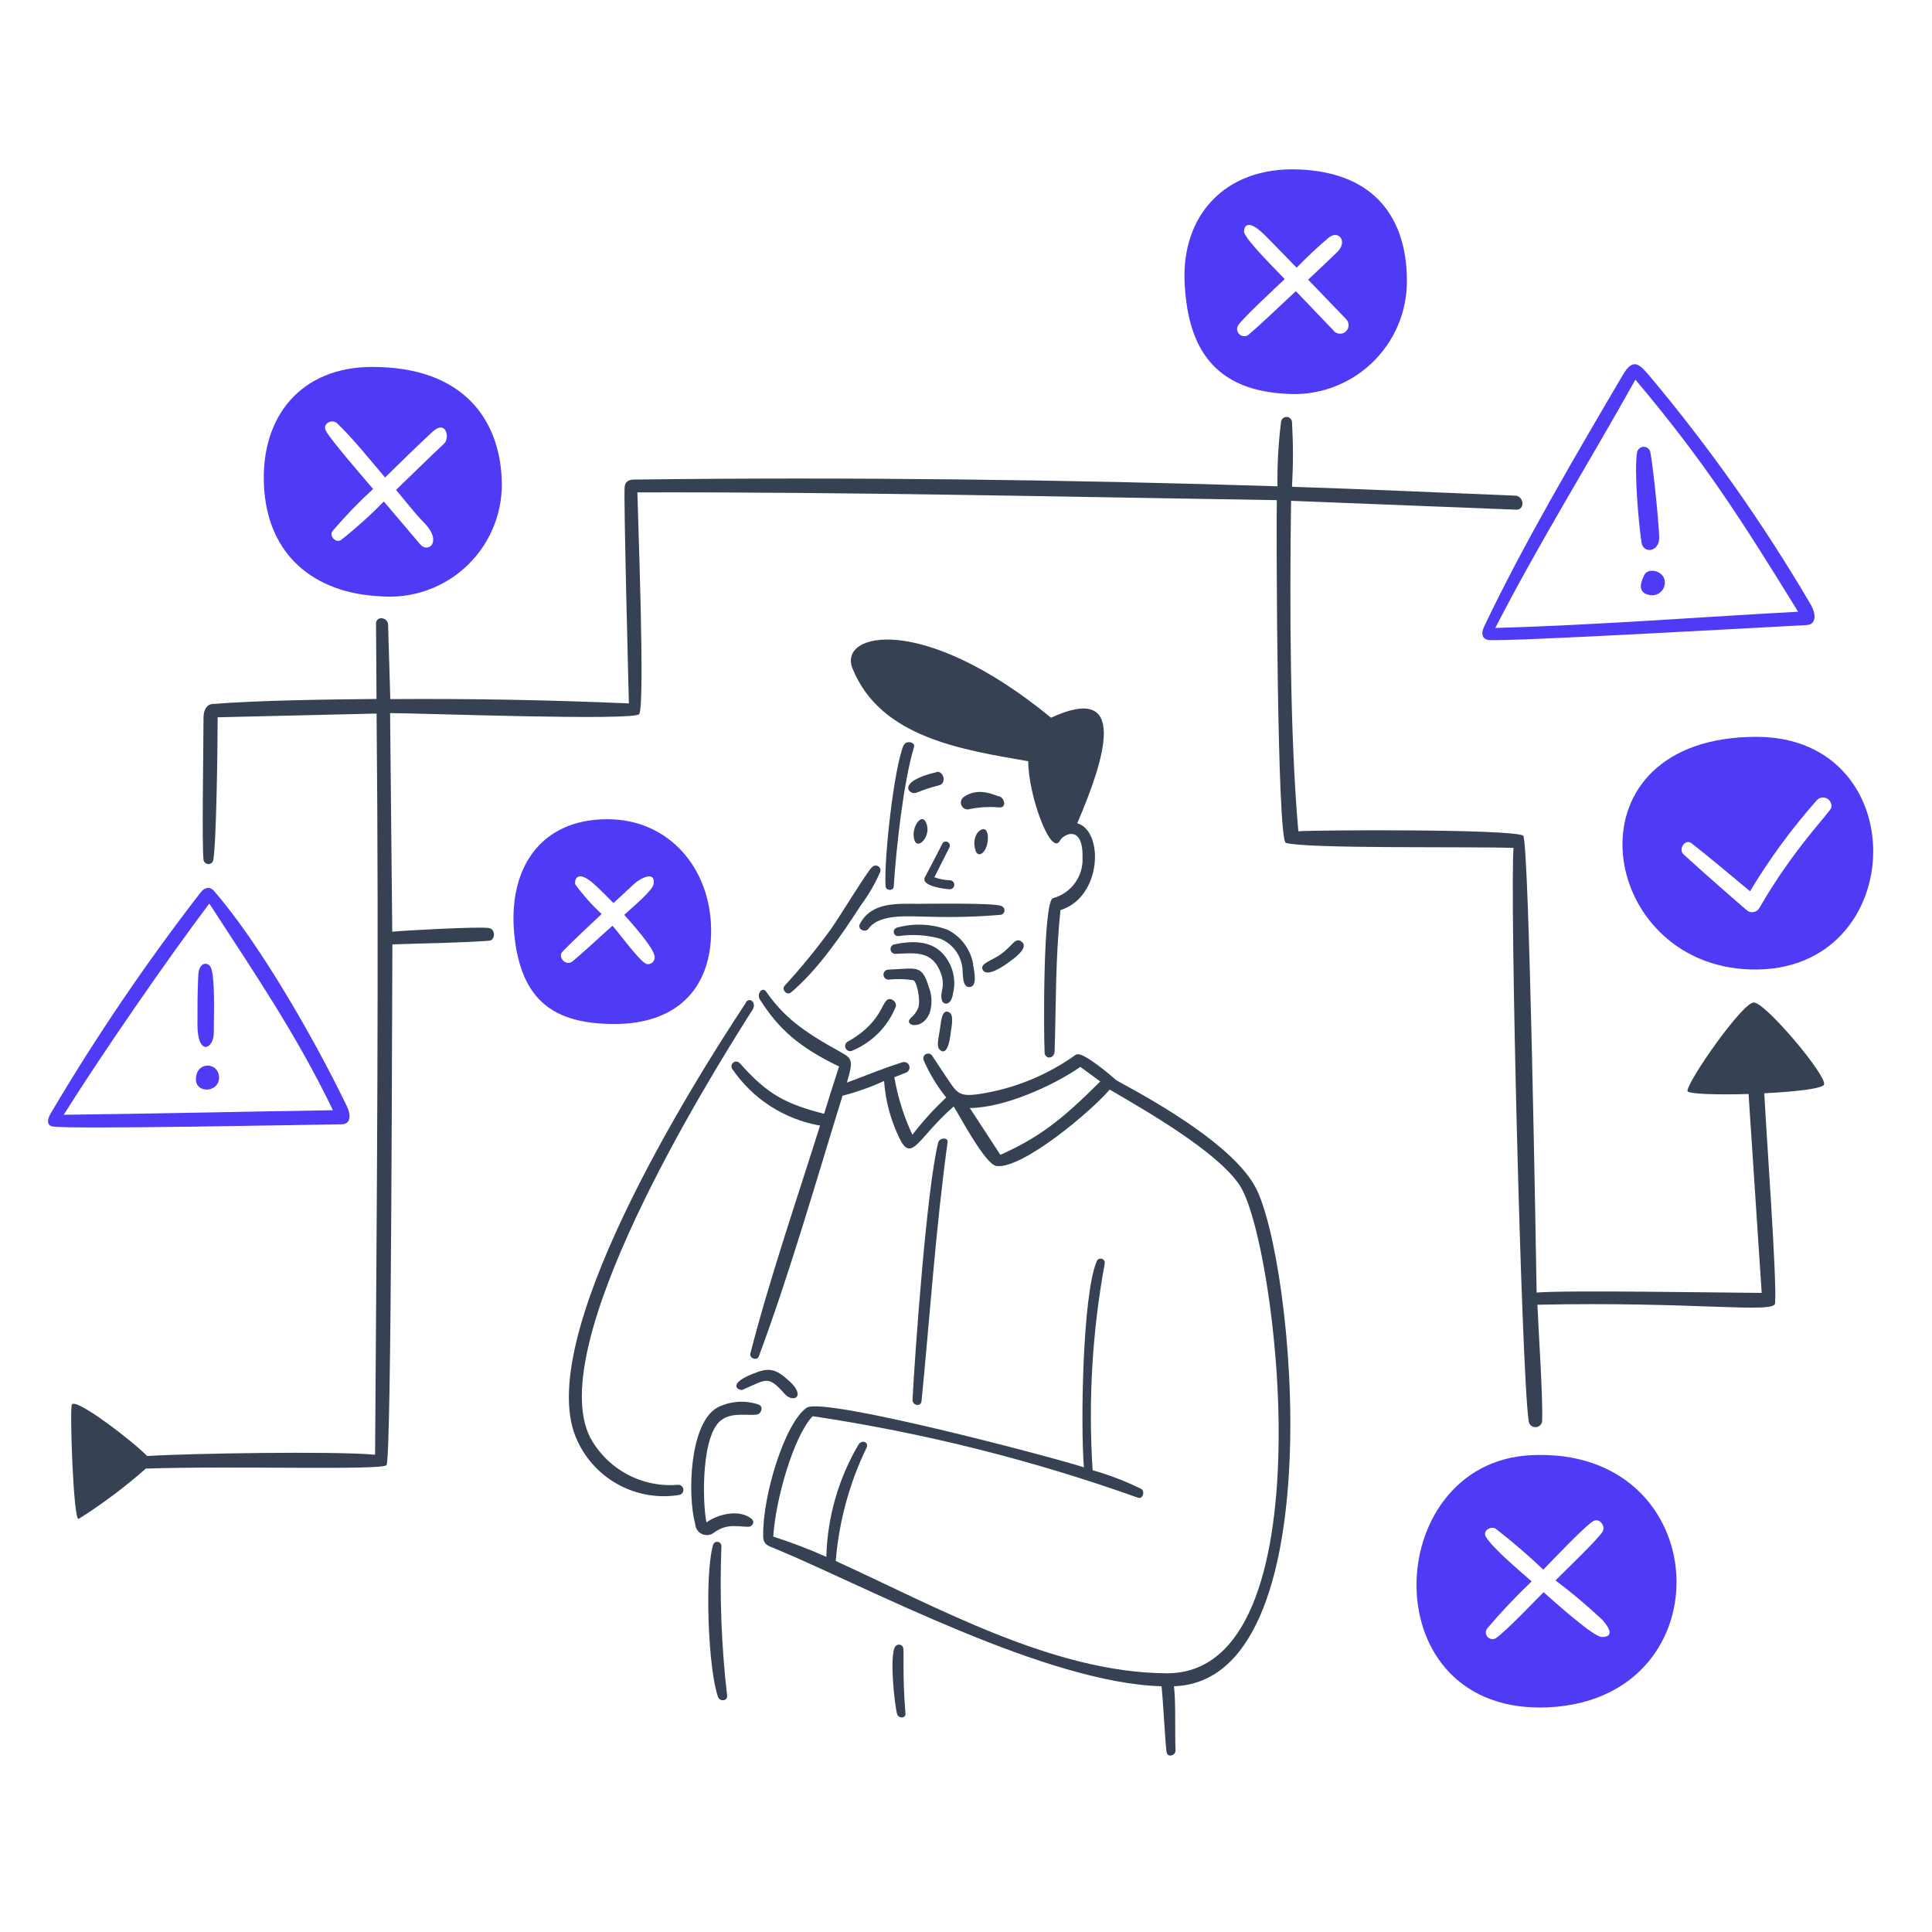
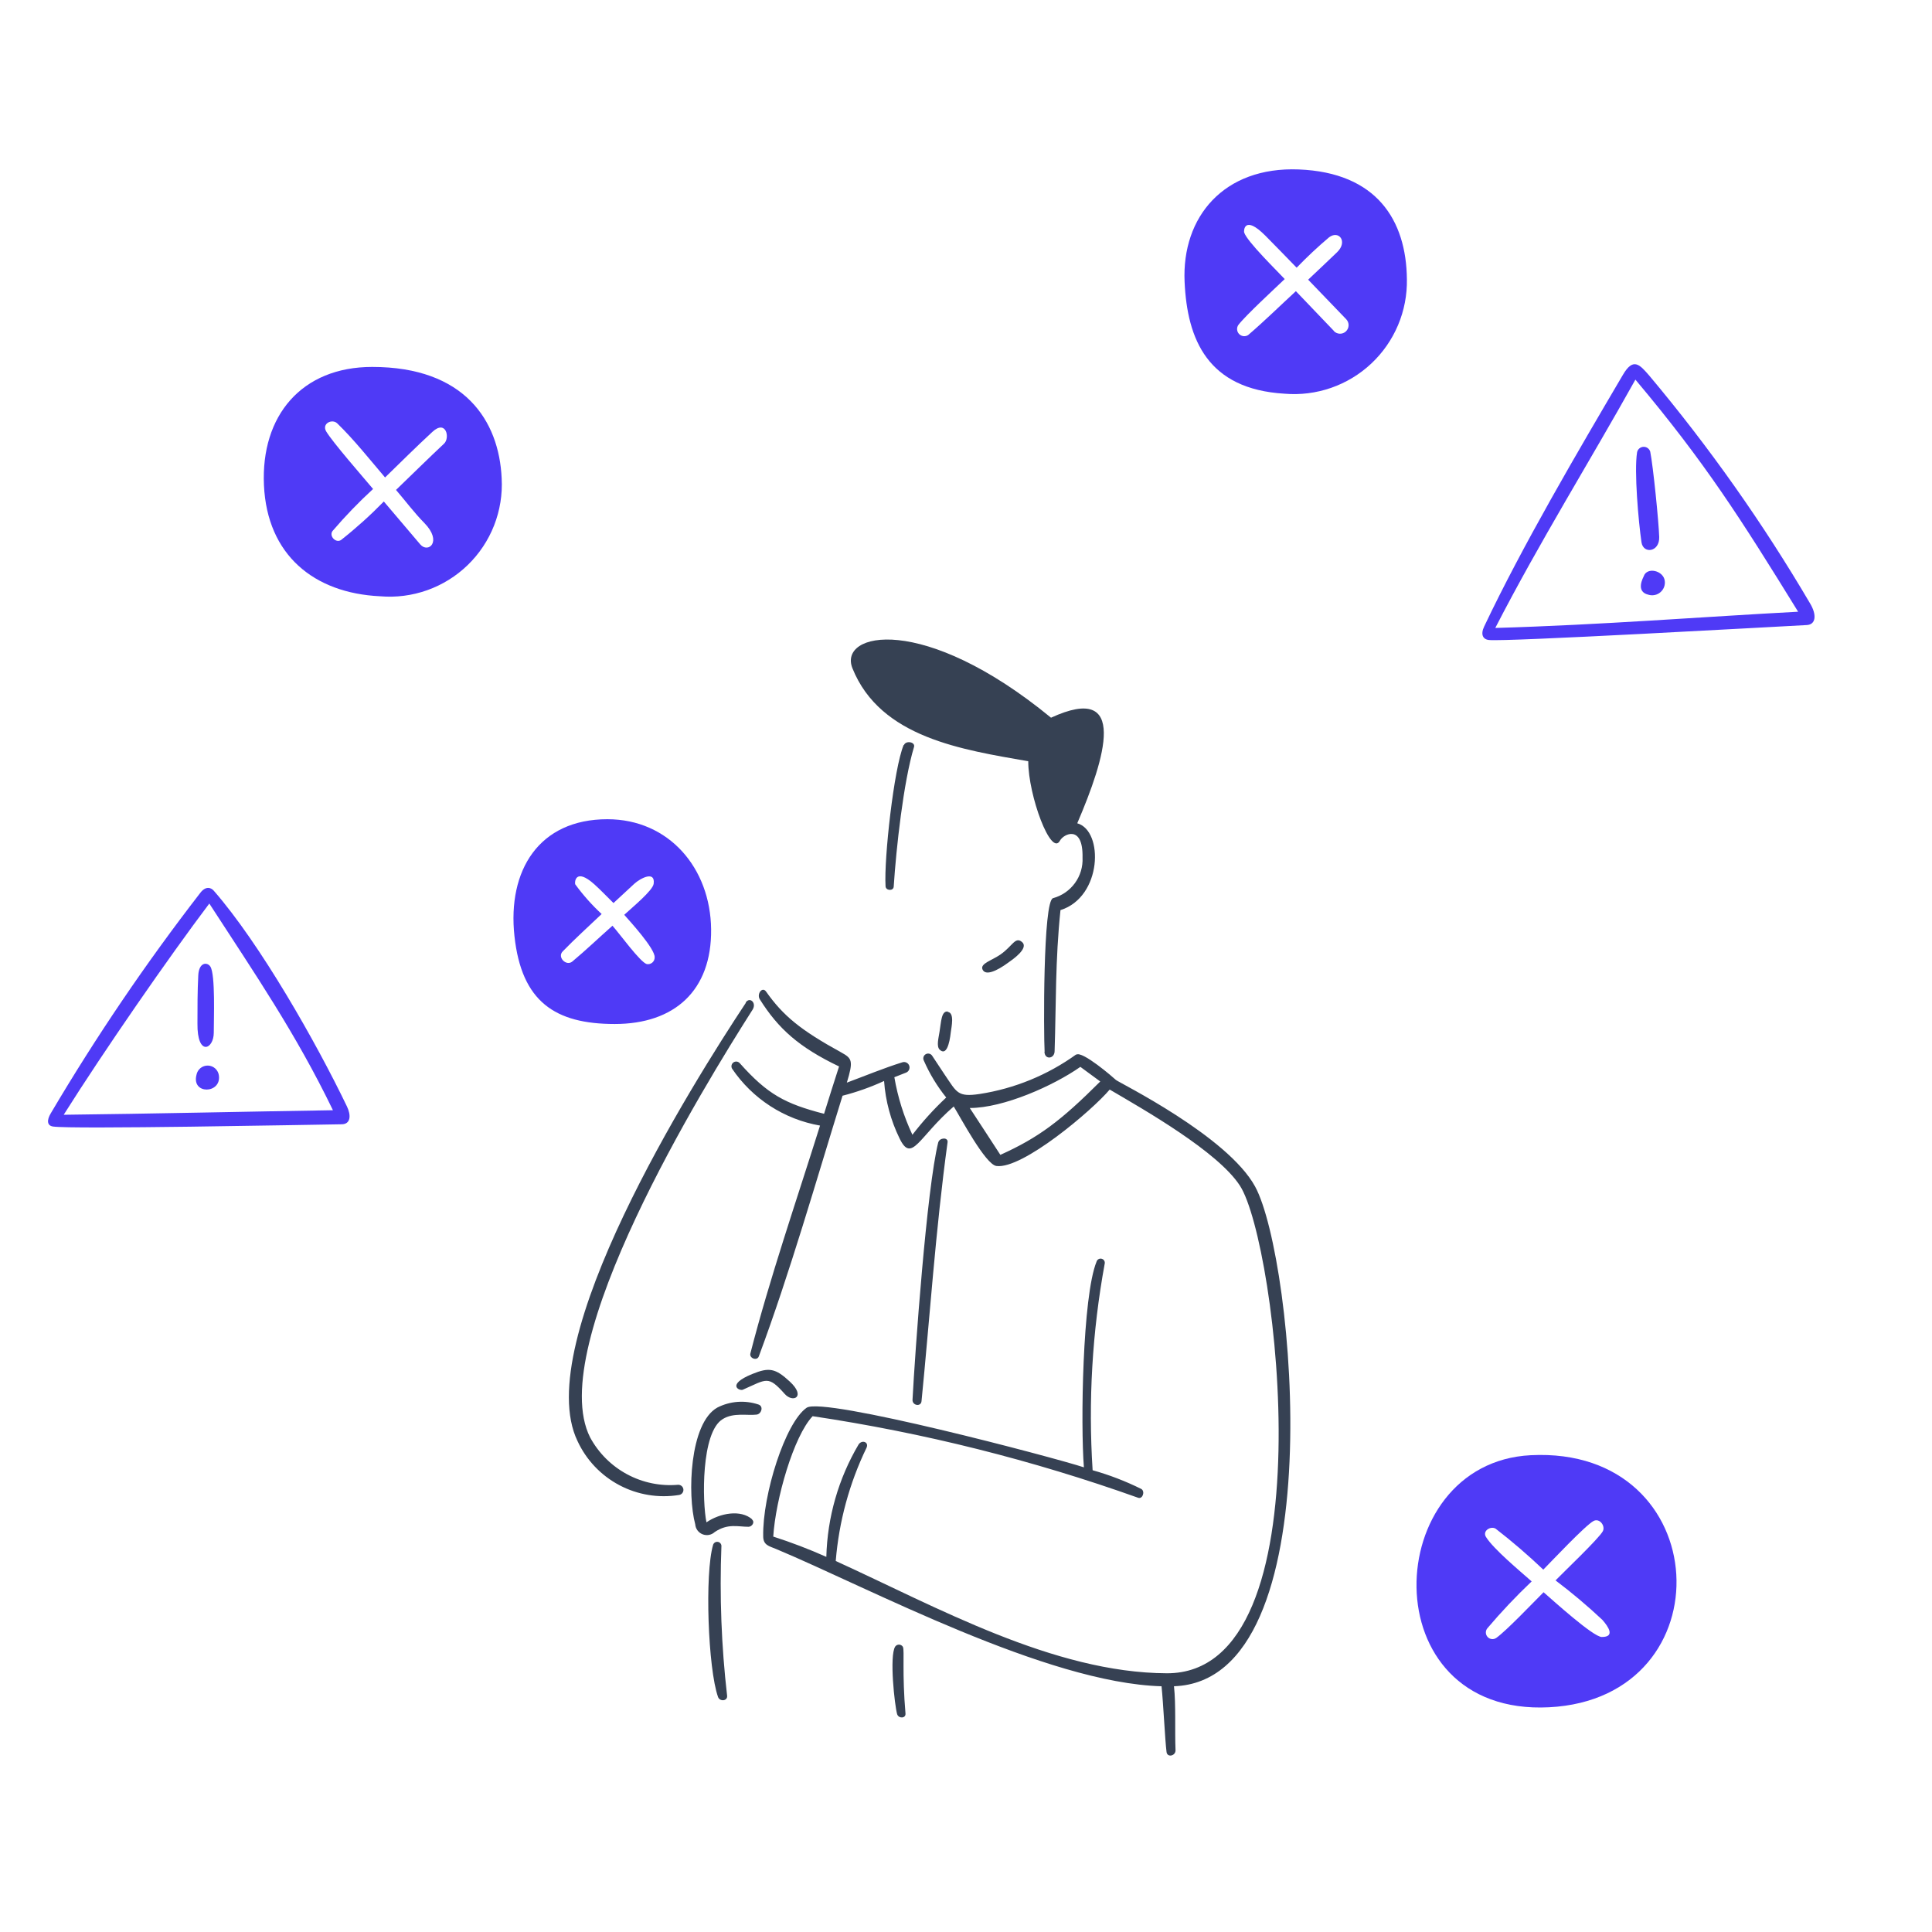
<svg xmlns="http://www.w3.org/2000/svg" width="154" height="154" viewBox="0 0 154 154" fill="none">
  <path d="M4.043 88.75C3.725 89.286 3.741 89.72 4.221 89.795C5.715 90.025 24.264 89.66 27.224 89.617C27.962 89.617 27.995 88.894 27.655 88.194C25.197 83.078 20.722 75.208 17.035 70.993C16.814 70.739 16.388 70.605 15.957 71.181C11.623 76.783 7.644 82.651 4.043 88.75ZM17.45 85.741C17.636 87.196 15.251 87.262 15.661 85.677C15.7 85.463 15.815 85.271 15.984 85.135C16.154 84.999 16.366 84.929 16.583 84.937C16.8 84.945 17.007 85.03 17.166 85.178C17.325 85.326 17.426 85.525 17.45 85.741ZM17.04 82.318C17.04 83.655 15.709 84.237 15.739 81.579C15.739 80.302 15.739 79.024 15.804 77.751C15.857 76.674 16.526 76.674 16.768 77.046C17.18 77.687 17.037 81.299 17.04 82.318ZM5.078 88.858C8.281 83.769 13.483 76.259 16.684 72.022C20.34 77.66 23.576 82.367 26.539 88.496C19.666 88.603 11.957 88.781 5.078 88.858Z" fill="#4F3AF6" />
  <path d="M129.372 29.861C125.733 36.044 121.345 43.521 118.305 49.936C118.003 50.567 118.197 50.965 118.683 51.014C119.984 51.168 141 49.979 144.019 49.823C144.746 49.785 144.827 49.009 144.288 48.109C140.532 41.713 136.248 35.643 131.48 29.961C130.707 29.068 130.197 28.46 129.372 29.861ZM132.698 46.292C132.722 46.46 132.703 46.632 132.644 46.791C132.584 46.95 132.485 47.092 132.356 47.203C132.227 47.315 132.073 47.392 131.906 47.427C131.74 47.463 131.567 47.456 131.404 47.408C130.326 47.165 130.995 46.017 131.021 45.936C131.28 45.167 132.588 45.473 132.698 46.292ZM131.539 35.996C131.775 37.166 132.218 41.597 132.256 42.804C132.295 44.012 130.989 44.179 130.844 43.23C130.606 41.613 130.246 37.553 130.493 36.044C130.518 35.927 130.581 35.822 130.672 35.745C130.764 35.667 130.878 35.622 130.997 35.617C131.117 35.611 131.235 35.645 131.333 35.714C131.431 35.783 131.503 35.882 131.539 35.996ZM119.189 50.054C122.736 43.163 126.763 36.712 130.358 30.26C135.938 36.896 138.763 41.363 143.329 48.761C135.846 49.155 127.631 49.812 119.189 50.054Z" fill="#4F3AF6" />
-   <path d="M139.992 58.734C124.731 58.743 127.189 76.324 138.914 77.241C152.175 78.275 152.994 58.726 139.992 58.734ZM145.97 64.383C145.893 64.733 142.957 67.65 140.245 72.367C140.16 72.522 140.016 72.637 139.845 72.686C139.675 72.736 139.492 72.715 139.337 72.63C139.2 72.553 135.52 69.326 134.192 68.097C133.76 67.699 134.316 66.814 134.832 67.219C136.417 68.453 137.944 69.763 139.496 71.041C141.049 68.458 142.836 66.023 144.833 63.767C144.936 63.663 145.07 63.596 145.214 63.575C145.359 63.553 145.506 63.58 145.634 63.65C145.762 63.72 145.864 63.829 145.925 63.962C145.985 64.095 146.001 64.244 145.97 64.386V64.383Z" fill="#4F3AF6" />
  <path d="M122.009 115.995C110.025 116.604 109.243 136.809 123.475 136.087C137.706 135.365 136.779 115.244 122.009 115.995ZM127.684 130.486C126.995 130.486 123.766 127.548 123.038 126.917C122.148 127.806 120.084 129.98 119.265 130.561C119.16 130.633 119.033 130.665 118.908 130.651C118.782 130.637 118.665 130.578 118.579 130.485C118.493 130.392 118.443 130.272 118.438 130.145C118.433 130.019 118.474 129.895 118.553 129.796C119.663 128.485 120.844 127.236 122.089 126.054C121.108 125.187 119.059 123.483 118.451 122.518C118.144 122.038 118.801 121.618 119.21 121.845C120.534 122.87 121.804 123.962 123.017 125.116C123.609 124.518 126.38 121.57 127.027 121.235C127.496 120.992 127.975 121.618 127.766 122.044C127.48 122.61 124.531 125.413 123.992 125.974C125.293 126.956 126.54 128.006 127.728 129.122C128.213 129.675 128.752 130.484 127.684 130.484V130.486Z" fill="#4F3AF6" />
  <path d="M94.424 22.454C94.629 27.064 96.262 31.02 102.391 31.382C103.646 31.488 104.91 31.33 106.1 30.917C107.29 30.504 108.38 29.846 109.299 28.985C110.218 28.124 110.947 27.08 111.437 25.919C111.927 24.759 112.167 23.509 112.144 22.25C112.095 17.56 109.745 13.75 103.519 13.506C97.552 13.273 94.194 17.285 94.424 22.454ZM106.321 26.373L103.295 23.209C102.028 24.374 100.799 25.587 99.489 26.708C99.378 26.779 99.246 26.81 99.115 26.795C98.984 26.779 98.862 26.72 98.77 26.625C98.678 26.531 98.622 26.407 98.611 26.276C98.599 26.145 98.633 26.013 98.708 25.904C99.3 25.133 101.554 23.058 102.405 22.244C101.869 21.662 99.381 19.236 99.171 18.524C99.133 18.4 99.171 17.096 100.855 18.778C101.698 19.62 102.521 20.487 103.356 21.338C104.175 20.488 105.037 19.68 105.939 18.918C106.72 18.325 107.454 19.258 106.58 20.104C105.814 20.842 105.044 21.565 104.273 22.293L107.313 25.452C107.437 25.584 107.503 25.76 107.497 25.94C107.491 26.121 107.414 26.292 107.282 26.416C107.15 26.54 106.974 26.606 106.794 26.6C106.613 26.594 106.442 26.517 106.318 26.384L106.321 26.373Z" fill="#4F3AF6" />
  <path d="M39.988 38.13C39.783 33.527 37.024 29.248 29.665 29.248C24.048 29.248 20.783 33.13 21.04 38.682C21.297 44.234 25.022 47.275 30.285 47.528C31.561 47.639 32.846 47.474 34.053 47.045C35.259 46.616 36.36 45.933 37.28 45.042C38.2 44.151 38.918 43.073 39.385 41.881C39.852 40.688 40.058 39.409 39.988 38.13ZM35.394 35.365C34.103 36.575 32.844 37.823 31.566 39.052C32.321 39.931 33.016 40.869 33.83 41.693C35.291 43.192 34.121 44.13 33.496 43.392L30.595 39.974C29.527 41.068 28.389 42.093 27.189 43.041C26.774 43.321 26.212 42.729 26.504 42.33C27.514 41.148 28.594 40.028 29.738 38.977C28.941 38.028 26.504 35.241 25.997 34.382C25.636 33.757 26.477 33.358 26.881 33.746C28.207 35.029 29.48 36.636 30.693 38.059C31.943 36.846 33.183 35.608 34.466 34.425C35.557 33.414 35.89 34.901 35.396 35.365L35.394 35.365Z" fill="#4F3AF6" />
  <path d="M48.414 65.3C42.953 65.3 40.441 69.385 41.007 74.615C41.573 79.844 44.241 81.623 49.002 81.623C53.762 81.623 56.735 78.96 56.683 74.076C56.631 69.191 53.314 65.3 48.414 65.3ZM51.553 76.847C51.017 76.685 49.397 74.431 48.819 73.79C47.741 74.744 46.718 75.726 45.623 76.641C45.138 77.046 44.398 76.297 44.852 75.838C45.848 74.809 46.92 73.847 47.957 72.857C47.179 72.136 46.473 71.341 45.849 70.484C45.796 70.338 45.849 69.13 47.37 70.484C47.906 70.963 48.388 71.486 48.901 71.982L50.561 70.445C51.031 70.014 52.246 69.367 52.104 70.445C52.038 70.981 50.411 72.316 49.758 72.92C50.206 73.427 52.209 75.615 52.184 76.305C52.186 76.385 52.17 76.464 52.138 76.537C52.106 76.61 52.057 76.675 51.997 76.727C51.936 76.778 51.865 76.816 51.788 76.837C51.711 76.858 51.63 76.861 51.551 76.847H51.553Z" fill="#4F3AF6" />
-   <path d="M73.233 72.043C71.502 72.043 69.46 71.876 68.537 73.66C68.322 74.065 68.979 74.383 69.227 74.027C70.127 72.755 72.661 73.073 74.138 73.073C76.017 73.13 77.898 73.079 79.771 72.92C79.854 72.904 79.93 72.86 79.984 72.795C80.038 72.73 80.067 72.648 80.067 72.564C80.067 72.479 80.038 72.397 79.984 72.332C79.93 72.267 79.854 72.223 79.771 72.208C79.279 71.958 73.79 72.043 73.233 72.043ZM69.508 69.127C69.567 69.057 69.65 69.01 69.742 68.996C69.833 68.982 69.926 69.001 70.004 69.05C70.083 69.1 70.14 69.175 70.167 69.264C70.194 69.352 70.187 69.448 70.149 69.532C69.738 70.468 69.221 71.354 68.608 72.173C67.109 74.513 65.142 77.353 63.055 79.106C62.721 79.386 62.268 78.863 62.549 78.569C63.868 77.129 65.105 75.615 66.252 74.034C67.012 72.944 69.192 69.363 69.508 69.127ZM71.125 79.682C70.171 79.315 70.731 81.267 67.562 83.035C67.478 83.085 67.415 83.164 67.385 83.257C67.355 83.35 67.359 83.45 67.397 83.54C67.435 83.63 67.504 83.704 67.592 83.746C67.68 83.789 67.78 83.799 67.874 83.774C68.671 83.452 69.394 82.973 70 82.365C70.607 81.758 71.085 81.034 71.405 80.237C71.429 80.129 71.414 80.016 71.363 79.918C71.312 79.82 71.227 79.743 71.125 79.701V79.682ZM77.561 76.895C77.653 77.38 77.944 78.674 77.266 78.68C76.694 78.68 76.769 77.709 76.73 77.386C76.711 76.833 76.534 76.297 76.218 75.843C75.903 75.389 75.463 75.035 74.951 74.825C73.855 74.52 72.707 74.451 71.582 74.62C71.498 74.62 71.418 74.589 71.355 74.533C71.292 74.478 71.252 74.401 71.241 74.318C71.231 74.235 71.251 74.151 71.297 74.082C71.344 74.012 71.415 73.962 71.496 73.941C72.818 73.575 74.223 73.632 75.512 74.103C76.053 74.37 76.524 74.763 76.883 75.249C77.243 75.734 77.481 76.299 77.579 76.895H77.561ZM75.74 76.9C76.072 77.609 76.153 78.409 75.97 79.17C75.803 80.248 75.215 80.043 75.118 79.828C74.79 79.073 75.533 78.69 74.865 77.267C74.153 75.747 72.797 75.979 71.361 76.033C71.269 76.031 71.182 75.997 71.113 75.936C71.045 75.875 71.001 75.792 70.988 75.702C70.976 75.611 70.996 75.519 71.046 75.442C71.095 75.366 71.171 75.309 71.258 75.283C73.141 74.884 74.857 75.03 75.74 76.9ZM74.055 78.733C73.484 76.841 73.101 77.202 70.821 77.288C70.715 77.288 70.614 77.33 70.539 77.405C70.464 77.48 70.422 77.582 70.422 77.687C70.422 77.793 70.464 77.895 70.539 77.969C70.614 78.044 70.715 78.086 70.821 78.086C71.48 78.013 72.145 78.029 72.799 78.135C73.08 78.216 73.381 79.655 73.209 80.291C73.083 80.628 72.869 80.924 72.589 81.148C71.976 81.761 73.584 82.194 74.126 80.674C74.311 80.036 74.287 79.356 74.058 78.733H74.055Z" fill="#364153" />
  <path d="M75.562 80.631C75.026 80.554 75.026 81.439 74.889 82.248C74.812 82.744 74.635 83.386 74.889 83.655C75.425 84.191 75.686 83.213 75.788 82.277C75.837 81.873 76.107 80.718 75.54 80.66L75.562 80.631ZM83.266 83.822C83.189 82.507 83.125 71.758 83.945 71.591C84.645 71.399 85.26 70.974 85.686 70.386C86.113 69.798 86.326 69.082 86.289 68.356C86.344 65.709 84.78 66.464 84.489 67.009C83.783 68.324 81.962 63.418 81.962 60.68C76.749 59.761 70.184 58.825 67.95 53.273C66.79 50.4 73.594 48.842 83.777 57.208C89.992 54.346 88.09 60.443 85.868 65.624C87.987 66.216 87.863 71.499 84.531 72.545C84.111 76.566 84.187 80.027 84.063 83.779C84.063 84.404 83.286 84.501 83.254 83.849L83.266 83.822ZM72.031 59.381C71.25 61.251 70.457 68.443 70.587 70.631C70.587 70.998 71.212 71.052 71.238 70.674C71.433 67.629 72.015 62.328 72.856 59.542C72.974 59.138 72.215 59.006 72.058 59.381H72.031ZM81.454 75.078C80.918 74.644 80.716 75.401 79.762 76.073C79.05 76.569 78.144 76.791 78.307 77.254C78.537 77.841 79.504 77.362 80.344 76.747C80.678 76.513 82.066 75.572 81.454 75.079V75.078Z" fill="#364153" />
  <path d="M85.793 84.043C83.51 85.69 80.868 86.773 78.085 87.202C76.317 87.466 76.269 87.073 75.314 85.681C74.981 85.186 74.657 84.679 74.318 84.177C74.269 84.088 74.186 84.022 74.088 83.994C73.99 83.966 73.884 83.978 73.795 84.027C73.706 84.076 73.639 84.159 73.611 84.257C73.583 84.356 73.595 84.461 73.644 84.55C74.104 85.602 74.703 86.588 75.423 87.482C74.445 88.397 73.544 89.391 72.728 90.453C72.044 88.995 71.56 87.452 71.289 85.865L72.208 85.504C72.317 85.465 72.407 85.385 72.457 85.28C72.507 85.175 72.513 85.055 72.475 84.946C72.436 84.837 72.356 84.747 72.251 84.697C72.147 84.647 72.026 84.64 71.917 84.679C70.434 85.142 68.957 85.758 67.502 86.297C68.038 84.536 67.918 84.367 67.049 83.886C63.815 82.108 62.435 80.981 61.061 79.035C60.759 78.615 60.3 79.234 60.564 79.655C62.031 81.989 63.68 83.477 66.882 85.007C66.478 86.259 66.079 87.516 65.686 88.781C62.575 87.978 61.178 87.229 58.969 84.749C58.907 84.678 58.821 84.631 58.728 84.62C58.634 84.608 58.539 84.632 58.462 84.687C58.385 84.742 58.332 84.823 58.312 84.916C58.292 85.008 58.308 85.105 58.356 85.186C59.16 86.374 60.195 87.387 61.399 88.166C62.603 88.945 63.952 89.473 65.365 89.72C63.489 95.698 61.365 101.854 59.812 107.886C59.715 108.274 60.349 108.499 60.486 108.116C62.966 101.454 65.041 94.17 67.159 87.34C68.296 87.05 69.404 86.657 70.47 86.165C70.583 87.76 71.004 89.318 71.709 90.753C72.68 92.753 73.224 90.618 76.022 88.197C76.558 89.06 78.549 92.817 79.419 92.94C81.486 93.227 87.057 88.51 88.454 86.849C91.211 88.466 97.08 91.798 98.837 94.515C101.781 99.043 106.023 133.425 93.005 133.377C83.969 133.339 74.633 128.077 66.617 124.428C66.871 121.29 67.704 118.227 69.075 115.393C69.274 114.933 68.697 114.746 68.438 115.139C66.833 117.858 65.948 120.942 65.867 124.098C64.487 123.483 63.074 122.943 61.636 122.481C61.819 119.531 63.253 114.486 64.775 112.885C73.614 114.205 82.303 116.383 90.721 119.387C91.082 119.516 91.293 118.879 90.975 118.686C89.73 118.068 88.431 117.568 87.093 117.192C86.738 111.693 87.06 106.171 88.052 100.75C88.064 100.707 88.067 100.663 88.062 100.619C88.057 100.575 88.043 100.533 88.022 100.495C88 100.456 87.971 100.422 87.937 100.395C87.902 100.368 87.862 100.348 87.82 100.336C87.778 100.324 87.733 100.32 87.689 100.325C87.646 100.33 87.603 100.344 87.565 100.366C87.526 100.387 87.493 100.416 87.465 100.451C87.438 100.485 87.418 100.525 87.406 100.568C86.279 103.324 86.129 113.608 86.398 116.961C84.058 116.19 65.589 111.306 64.296 112.213C62.592 113.389 60.773 119.151 60.835 122.456C60.835 123.168 61.303 123.237 61.859 123.469C69.244 126.558 83.395 134.153 92.586 134.413C92.727 135.722 92.862 138.687 92.985 139.653C93.044 140.121 93.724 139.965 93.701 139.5C93.637 137.968 93.74 135.872 93.578 134.411C106.387 133.99 103.174 100.33 100.047 94.584C97.848 90.547 89.163 86.282 88.953 86.085C88.743 85.887 86.258 83.734 85.794 84.068L85.793 84.043ZM59.433 79.919C59.757 79.428 60.312 79.919 60.005 80.455C56.118 86.552 43.353 107.301 47.04 114.579C47.714 115.822 48.736 116.842 49.981 117.512C51.226 118.183 52.639 118.475 54.048 118.352C54.153 118.347 54.256 118.383 54.335 118.452C54.414 118.521 54.464 118.618 54.474 118.722C54.483 118.827 54.453 118.931 54.388 119.013C54.323 119.096 54.229 119.15 54.125 119.165C52.494 119.429 50.821 119.153 49.362 118.379C47.902 117.605 46.735 116.376 46.039 114.877C42.222 107.012 55.203 86.349 59.462 79.919L59.433 79.919ZM57.505 123.212C57.499 123.133 57.466 123.059 57.411 123.002C57.357 122.945 57.284 122.909 57.205 122.9C57.127 122.891 57.048 122.91 56.982 122.953C56.915 122.996 56.866 123.06 56.842 123.135C56.163 125.433 56.433 133.013 57.236 135.27C57.376 135.653 58.007 135.598 57.958 135.167C57.502 131.2 57.35 127.203 57.505 123.212ZM71.977 131.298C72.102 131.541 71.901 133.385 72.177 136.587C72.209 136.98 71.641 137.002 71.513 136.645C71.309 135.934 70.883 132.015 71.352 131.254C71.387 131.202 71.435 131.16 71.491 131.132C71.547 131.104 71.61 131.09 71.672 131.093C71.735 131.096 71.796 131.115 71.849 131.148C71.903 131.181 71.947 131.227 71.977 131.282V131.298ZM74.791 91.057C74.888 90.679 75.595 90.625 75.53 91.057C74.576 98.01 74.09 105.314 73.454 111.692C73.406 112.16 72.716 112.037 72.737 111.579C72.926 107.924 73.87 94.695 74.791 91.041V91.057ZM87.702 86.205C84.57 89.332 82.807 90.668 79.739 92.054C78.924 90.809 78.121 89.558 77.301 88.319C79.997 88.319 83.981 86.539 86.116 85.04L87.702 86.205Z" fill="#364153" />
-   <path d="M75.751 70.167C75.316 70.158 74.886 70.076 74.479 69.925C74.883 69.122 75.293 68.308 75.697 67.51C75.72 67.441 75.719 67.366 75.695 67.297C75.671 67.228 75.624 67.169 75.563 67.13C75.501 67.091 75.429 67.072 75.356 67.079C75.283 67.085 75.215 67.115 75.161 67.165C74.686 68.084 74.218 69.003 73.732 69.914C73.344 70.653 75.392 70.874 75.738 70.885C75.827 70.877 75.91 70.837 75.971 70.772C76.032 70.707 76.067 70.621 76.068 70.532C76.07 70.443 76.038 70.356 75.98 70.288C75.921 70.221 75.839 70.178 75.751 70.167ZM74.673 61.542C71.362 62.308 72.468 63.418 73.055 63.186C73.625 62.951 74.212 62.758 74.811 62.61C75.522 62.457 75.188 61.418 74.665 61.532L74.673 61.542ZM76.829 63.526C76.731 63.593 76.658 63.689 76.62 63.8C76.582 63.912 76.581 64.033 76.617 64.145C76.654 64.257 76.726 64.355 76.822 64.422C76.918 64.49 77.034 64.525 77.152 64.522C77.971 64.34 78.813 64.285 79.648 64.36C80.269 64.415 80.069 63.578 79.648 63.482C79.448 63.478 78.054 62.653 76.829 63.526ZM73.788 65.51C74.32 66.544 73.212 67.769 72.91 67.019C72.543 66.103 73.405 64.764 73.788 65.51ZM78.689 66.41C78.565 65.607 77.293 66.41 77.77 67.823C78.04 68.555 78.918 67.715 78.713 66.405L78.689 66.41Z" fill="#364153" />
  <path d="M59.967 121.116C59.048 120.295 57.373 120.614 56.311 121.345C55.977 119.728 55.87 114.148 57.613 113.113C58.476 112.577 59.565 112.85 60.308 112.758C60.686 112.715 60.891 112.106 60.462 111.955C59.926 111.775 59.359 111.703 58.796 111.744C58.232 111.786 57.682 111.94 57.179 112.197C54.963 113.438 54.78 119.141 55.418 121.507C55.431 121.68 55.493 121.846 55.596 121.986C55.7 122.126 55.84 122.234 56.002 122.298C56.164 122.362 56.341 122.379 56.512 122.348C56.683 122.316 56.842 122.237 56.97 122.119C58.016 121.414 58.814 121.7 59.665 121.7C59.935 121.7 60.201 121.333 59.94 121.123L59.967 121.116ZM62.953 110.124C64.272 111.344 63.212 111.854 62.549 111.11C61.212 109.611 61.125 109.935 59.206 110.776C58.942 110.889 57.859 110.377 59.967 109.52C61.304 108.975 61.808 109.063 62.953 110.124Z" fill="#364153" />
-   <path d="M134.504 86.954C134.564 86.096 138.869 79.946 139.782 79.909C140.696 79.873 145.602 85.71 145.399 86.442C145.308 86.777 143.059 87.025 140.634 87.144C140.787 90.378 141.647 101.957 141.491 103.898C141.421 104.717 135.054 103.736 122.548 104C122.645 106.313 122.99 111.412 122.925 113.164C122.932 113.237 122.925 113.31 122.904 113.379C122.882 113.449 122.847 113.513 122.8 113.569C122.753 113.624 122.696 113.67 122.631 113.703C122.566 113.735 122.495 113.755 122.423 113.759C122.35 113.764 122.277 113.754 122.209 113.73C122.14 113.706 122.077 113.668 122.023 113.62C121.969 113.571 121.926 113.511 121.896 113.445C121.866 113.379 121.849 113.308 121.847 113.235C121.264 109.224 120.338 71.101 120.645 67.586C117.281 67.467 104.193 67.673 102.497 67.187C101.797 66.993 101.726 42.595 101.775 39.867C84.81 39.603 67.895 39.209 50.805 39.247C50.844 41.172 51.418 56.016 50.959 56.913C50.661 57.489 33.169 56.832 31.094 56.842C31.15 62.651 31.208 68.458 31.266 74.265C32.231 74.168 38.234 73.84 38.986 73.974C39.522 74.071 39.481 74.955 38.986 74.987C36.419 75.171 33.843 75.182 31.277 75.278C31.244 79.16 31.218 116.356 30.808 116.787C30.398 117.218 18.582 116.825 11.622 117.062C9.947 118.543 8.154 119.886 6.262 121.078C5.853 121.231 5.546 112.349 5.726 111.966C5.974 111.354 10.459 114.775 11.732 116.058C14.998 115.853 26.627 115.654 29.898 115.955C30.033 96.241 30.211 76.603 30.017 56.878L17.349 57.175C17.349 59.973 17.23 67.46 16.998 68.565C16.979 68.657 16.927 68.739 16.852 68.796C16.778 68.853 16.686 68.881 16.592 68.876C16.498 68.871 16.41 68.832 16.342 68.767C16.274 68.703 16.231 68.616 16.222 68.522C16.082 67.32 16.222 59.541 16.222 57.202C16.222 56.437 16.605 56.162 16.858 56.124C20.518 55.822 26.184 55.752 30.012 55.714C30.012 53.822 29.98 51.844 29.973 49.709C29.973 49.078 30.911 49.173 30.934 49.795C31.01 52.211 31.063 53.973 31.111 55.725C37.451 55.679 43.79 55.794 50.129 56.07C50.092 54.609 49.704 39.602 49.79 38.82C49.838 38.399 50.076 38.232 50.556 38.227C67.32 38.011 85.056 38.227 101.827 38.763C101.804 37.039 101.901 35.315 102.117 33.604C102.134 33.497 102.189 33.401 102.272 33.333C102.355 33.264 102.461 33.229 102.568 33.234C102.676 33.238 102.778 33.282 102.855 33.358C102.932 33.433 102.979 33.534 102.986 33.641C103.084 35.36 103.084 37.082 102.986 38.801C108.829 38.994 113.983 39.232 120.775 39.507C121.492 39.539 121.573 40.66 120.851 40.627L102.912 39.92C102.794 48.389 102.82 58.599 103.49 66.261C104.918 66.158 120.276 66.067 121.407 66.601C121.892 66.83 122.437 100.352 122.485 103.031C124.717 102.831 136.636 103.031 140.425 103.058L139.378 87.204C136.866 87.273 134.487 87.213 134.504 86.954Z" fill="#364153" />
</svg>